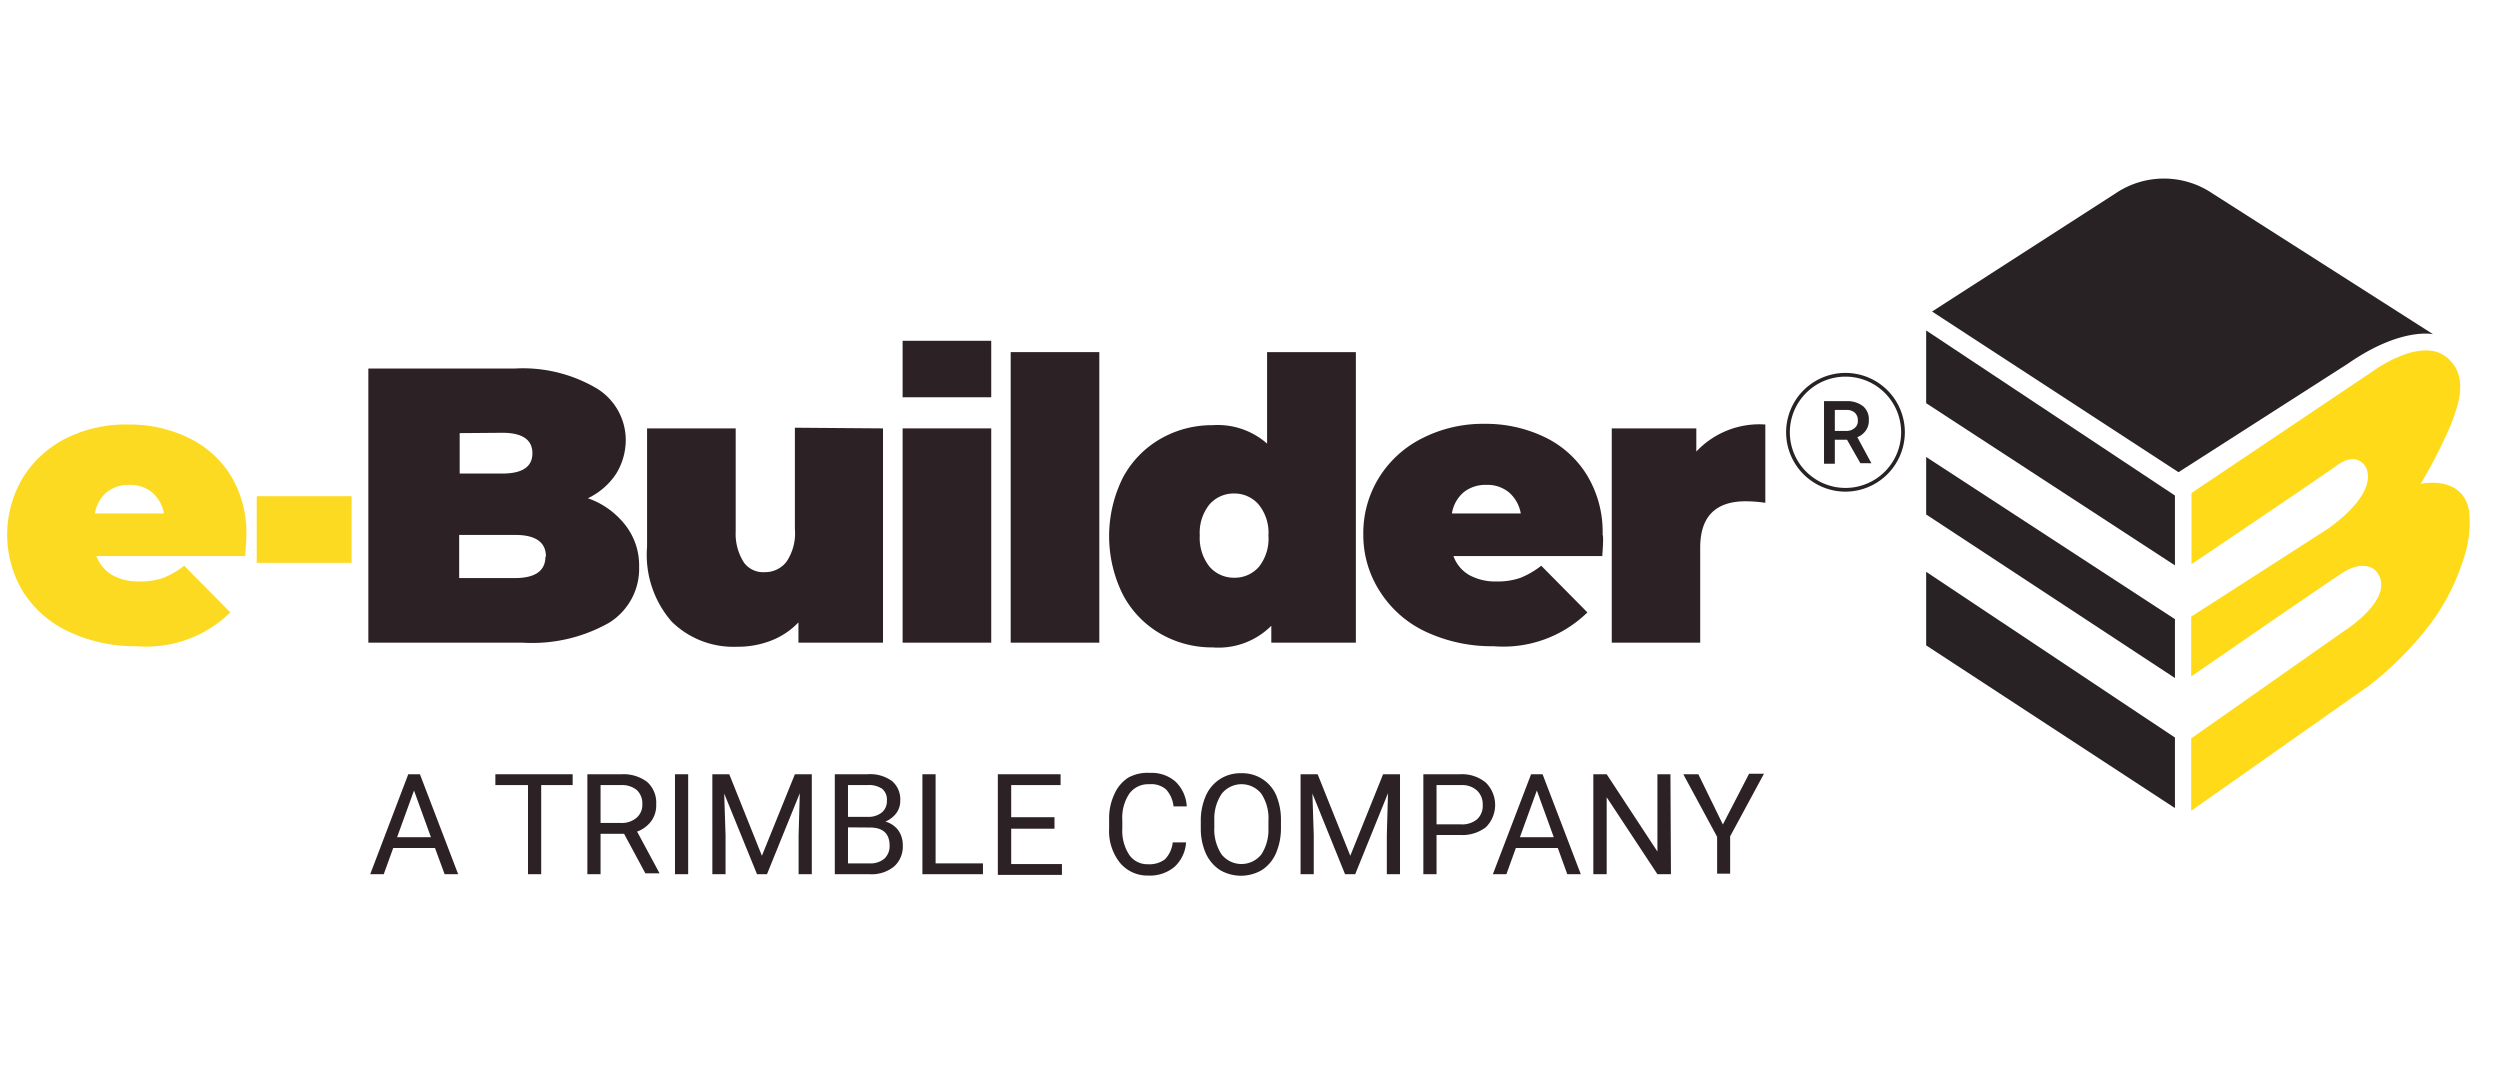
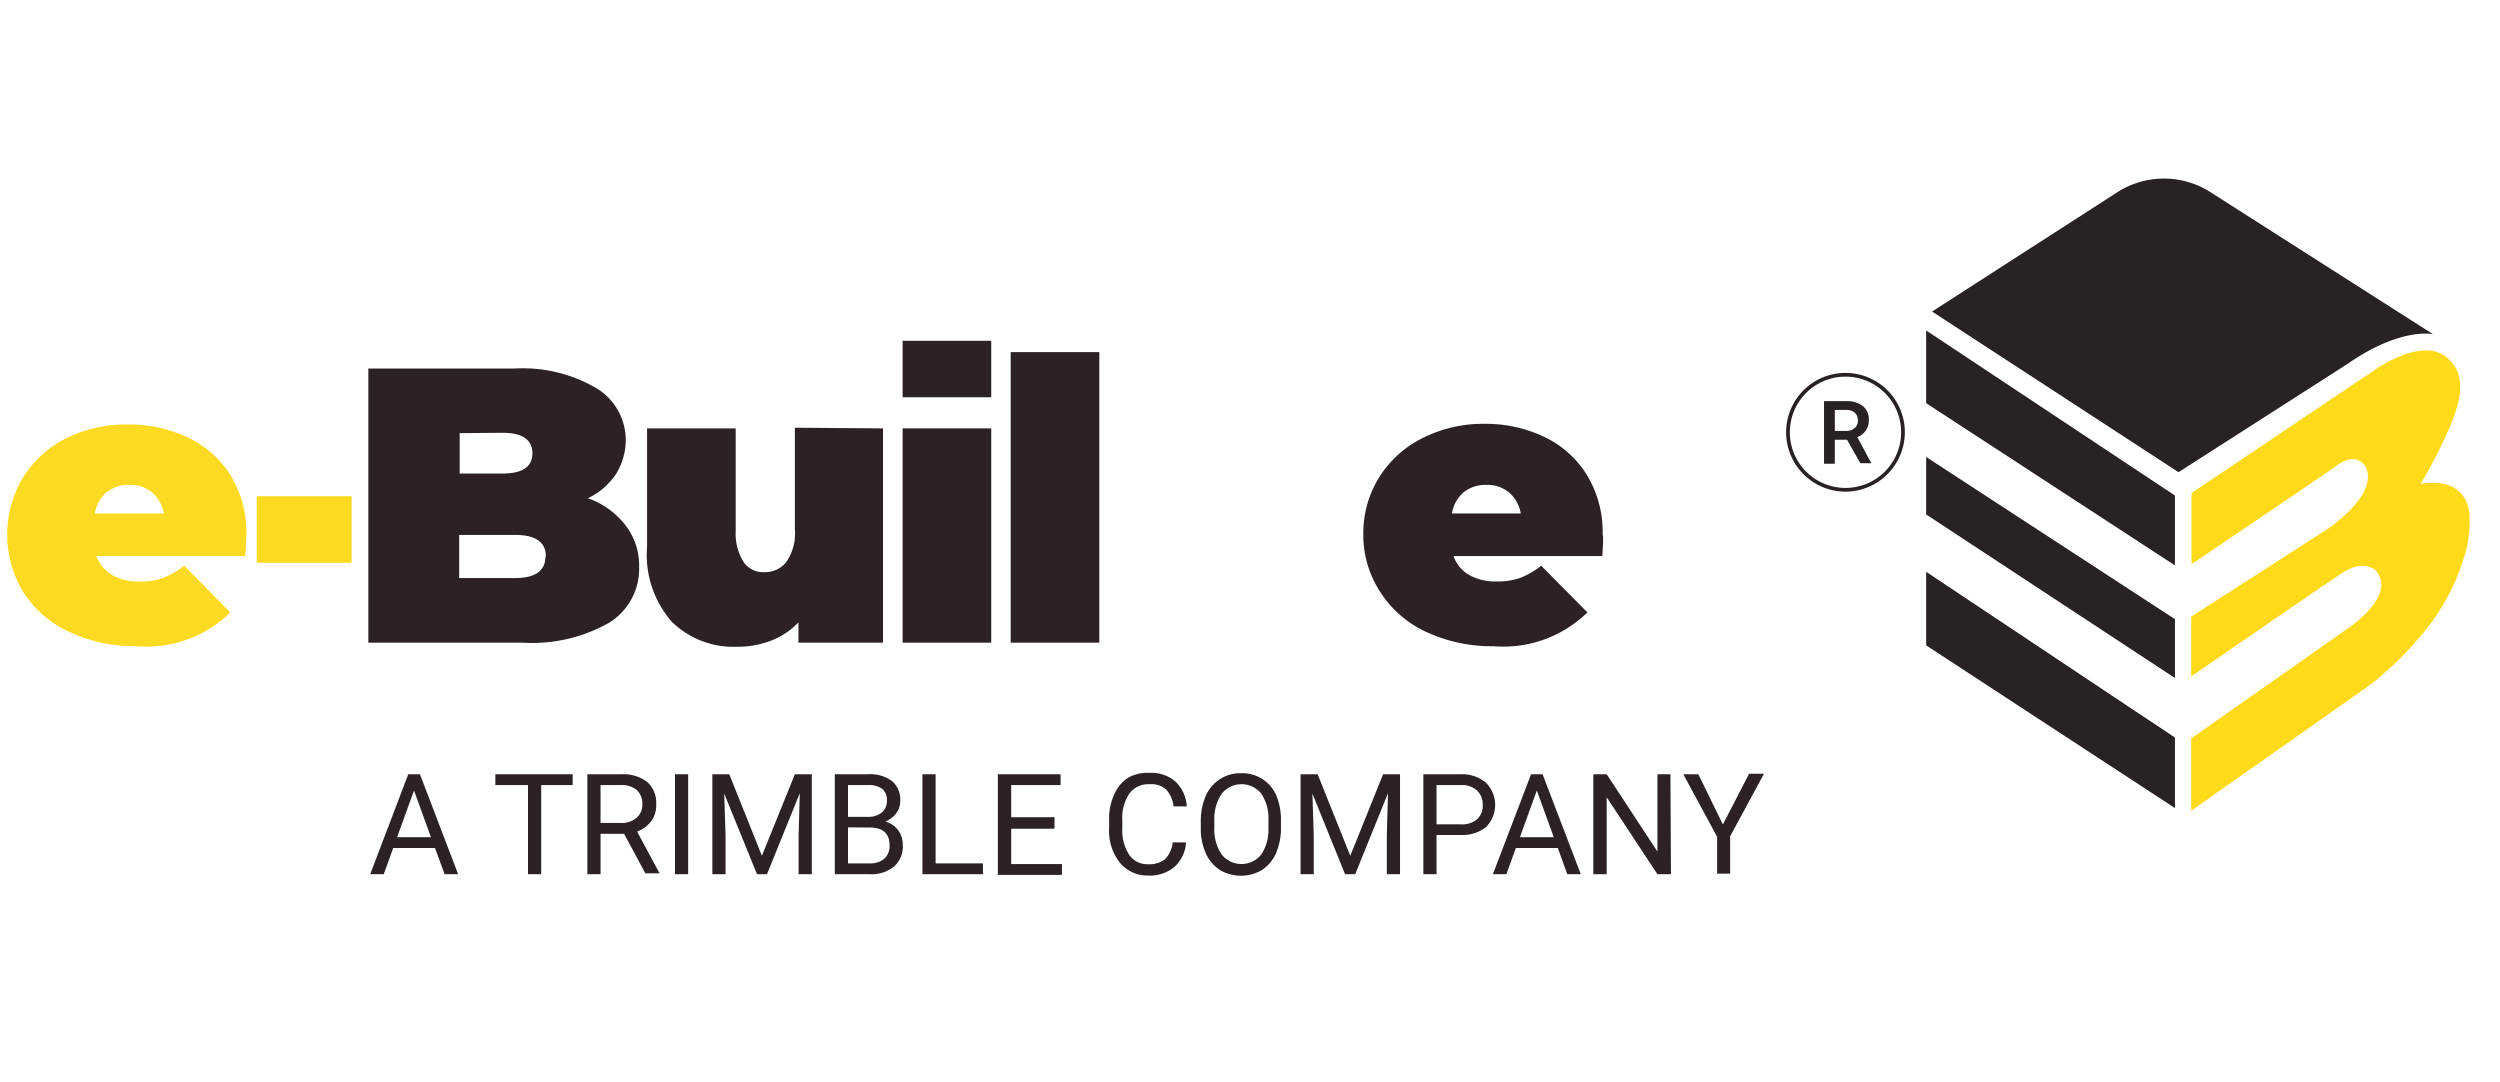
<svg xmlns="http://www.w3.org/2000/svg" id="Layer_1" data-name="Layer 1" width="147.82" height="64" viewBox="0 0 147.82 64">
  <defs>
    <style> .cls-1 { fill: #fdda22; } .cls-2 { fill: #2c2125; } .cls-3 { fill: #feda19; } .cls-4 { fill: #282224; } </style>
  </defs>
  <title>logo</title>
  <g>
    <path class="cls-1" d="M14.5,32.88H5.7A2.21,2.21,0,0,0,6.63,34a3.18,3.18,0,0,0,1.62.38,4,4,0,0,0,1.4-.21,5,5,0,0,0,1.24-.72l2.73,2.76a7.09,7.09,0,0,1-5.53,2,9.16,9.16,0,0,1-4-.85A6.38,6.38,0,0,1,1.37,35a6.55,6.55,0,0,1,0-6.78,6.35,6.35,0,0,1,2.57-2.32A7.9,7.9,0,0,1,7.6,25.1a8,8,0,0,1,3.51.77,6,6,0,0,1,2.53,2.24,6.54,6.54,0,0,1,.93,3.55C14.57,31.73,14.55,32.14,14.5,32.88ZM6.3,29.11a2.11,2.11,0,0,0-.69,1.25H9.69A2.13,2.13,0,0,0,9,29.12a2,2,0,0,0-1.34-.45A2.09,2.09,0,0,0,6.3,29.11Z" />
    <path class="cls-1" d="M15.18,29.34h5.61v3.94H15.18Z" />
    <path class="cls-2" d="M37,31.08a3.87,3.87,0,0,1,.79,2.45A3.75,3.75,0,0,1,36,36.83,9.23,9.23,0,0,1,30.9,38H21.78V21.79h8.66A8.58,8.58,0,0,1,35.34,23,3.59,3.59,0,0,1,37,26a3.84,3.84,0,0,1-.56,2,4.1,4.1,0,0,1-1.68,1.46A4.82,4.82,0,0,1,37,31.08Zm-9.82-5.47V28H29.7c1.19,0,1.78-.4,1.78-1.2s-.59-1.21-1.78-1.21Zm5.1,7.3c0-.85-.61-1.28-1.81-1.28H27.15v2.55h3.29C31.64,34.18,32.25,33.76,32.25,32.91Z" />
    <path class="cls-2" d="M52.21,25.33V38h-5V36.8a4.43,4.43,0,0,1-1.62,1.08,5.38,5.38,0,0,1-2,.36,5.2,5.2,0,0,1-3.87-1.48,6,6,0,0,1-1.46-4.43v-7h5.24v6.1A3.13,3.13,0,0,0,44,33.28a1.41,1.41,0,0,0,1.22.55,1.59,1.59,0,0,0,1.28-.61A3,3,0,0,0,47,31.29v-6Z" />
    <path class="cls-2" d="M53.37,25.33h5.24V38H53.37Z" />
    <path class="cls-2" d="M59.76,20.82H65V38H59.76Z" />
-     <path class="cls-2" d="M80.17,20.82V38h-5V37a4.41,4.41,0,0,1-3.47,1.28,6.09,6.09,0,0,1-3.07-.8,5.77,5.77,0,0,1-2.23-2.31,7.75,7.75,0,0,1,0-6.94,5.78,5.78,0,0,1,2.23-2.29,6.09,6.09,0,0,1,3.07-.8,4.41,4.41,0,0,1,3.22,1.09V20.82ZM74.45,33.5A2.69,2.69,0,0,0,75,31.66a2.63,2.63,0,0,0-.58-1.83A1.88,1.88,0,0,0,73,29.18a1.9,1.9,0,0,0-1.49.65,2.67,2.67,0,0,0-.57,1.83,2.74,2.74,0,0,0,.57,1.84,1.91,1.91,0,0,0,1.49.66A1.89,1.89,0,0,0,74.45,33.5Z" />
    <path class="cls-2" d="M94.74,32.88h-8.8A2.12,2.12,0,0,0,86.87,34a3.18,3.18,0,0,0,1.62.38,4.09,4.09,0,0,0,1.4-.21,5,5,0,0,0,1.24-.72l2.73,2.76a7.1,7.1,0,0,1-5.54,2,9.19,9.19,0,0,1-4-.85A6.41,6.41,0,0,1,81.61,35a6.14,6.14,0,0,1-1-3.38,6.23,6.23,0,0,1,.94-3.4,6.35,6.35,0,0,1,2.57-2.32,7.9,7.9,0,0,1,3.67-.84,8,8,0,0,1,3.51.77,5.94,5.94,0,0,1,2.52,2.24,6.46,6.46,0,0,1,.94,3.55C94.81,31.73,94.79,32.14,94.74,32.88Zm-8.2-3.77a2.06,2.06,0,0,0-.69,1.25h4.07a2.12,2.12,0,0,0-.69-1.24,2,2,0,0,0-1.35-.45A2.06,2.06,0,0,0,86.54,29.11Z" />
-     <path class="cls-2" d="M104.38,25.1v4.63a8.29,8.29,0,0,0-1.16-.09c-1.79,0-2.69.91-2.69,2.74V38H95.3V25.33h5V26.7A5.11,5.11,0,0,1,104.38,25.1Z" />
    <rect class="cls-2" x="53.37" y="20.15" width="5.24" height="3.34" />
    <g>
      <path class="cls-2" d="M25.72,50.14H23.25l-.56,1.55h-.8l2.25-5.91h.69l2.26,5.91h-.8Zm-2.24-.64h2l-1-2.76Z" />
      <path class="cls-2" d="M33.86,46.42H32v5.27h-.78V46.42H29.29v-.64h4.57Z" />
      <path class="cls-2" d="M36.9,49.3H35.51v2.39h-.78V45.78h2a2.33,2.33,0,0,1,1.53.45,1.65,1.65,0,0,1,.54,1.33,1.57,1.57,0,0,1-.3,1,1.79,1.79,0,0,1-.83.61L39,51.64v0h-.84Zm-1.39-.64h1.2a1.34,1.34,0,0,0,.92-.3,1,1,0,0,0,.35-.8,1.09,1.09,0,0,0-.33-.85,1.39,1.39,0,0,0-.94-.29h-1.2Z" />
      <path class="cls-2" d="M40.69,51.69h-.78V45.78h.78Z" />
      <path class="cls-2" d="M43.12,45.78l1.93,4.82L47,45.78h1v5.91h-.78v-2.3l.07-2.49-1.94,4.79h-.59l-1.94-4.77.08,2.47v2.3h-.78V45.78Z" />
      <path class="cls-2" d="M49.36,51.69V45.78h1.93a2.2,2.2,0,0,1,1.45.4,1.42,1.42,0,0,1,.49,1.17,1.21,1.21,0,0,1-.24.74,1.59,1.59,0,0,1-.64.49,1.4,1.4,0,0,1,.76.51,1.49,1.49,0,0,1,.27.89,1.58,1.58,0,0,1-.51,1.25,2.1,2.1,0,0,1-1.46.46Zm.78-3.39h1.18a1.26,1.26,0,0,0,.82-.26.86.86,0,0,0,.3-.69.84.84,0,0,0-.28-.71,1.39,1.39,0,0,0-.87-.22H50.14Zm0,.62v2.13h1.29a1.24,1.24,0,0,0,.86-.28A1,1,0,0,0,52.6,50c0-.71-.39-1.07-1.16-1.07Z" />
      <path class="cls-2" d="M55.32,51.05h2.8v.64H54.54V45.78h.78Z" />
      <path class="cls-2" d="M62.35,49H59.79v2.09h3v.64H59V45.78h3.71v.64H59.79v1.9h2.56Z" />
      <path class="cls-2" d="M70.13,49.81a2.15,2.15,0,0,1-.69,1.45,2.26,2.26,0,0,1-1.55.51A2.1,2.1,0,0,1,66.21,51a3,3,0,0,1-.63-2v-.57a3.32,3.32,0,0,1,.3-1.45,2.23,2.23,0,0,1,.83-1A2.36,2.36,0,0,1,68,45.7a2.13,2.13,0,0,1,1.51.52,2.19,2.19,0,0,1,.66,1.46h-.78a1.79,1.79,0,0,0-.44-1,1.34,1.34,0,0,0-1-.31,1.38,1.38,0,0,0-1.17.55,2.55,2.55,0,0,0-.42,1.57V49a2.59,2.59,0,0,0,.4,1.53,1.29,1.29,0,0,0,1.12.57,1.53,1.53,0,0,0,1-.29,1.68,1.68,0,0,0,.46-1Z" />
      <path class="cls-2" d="M75.74,48.92a3.75,3.75,0,0,1-.29,1.52,2.26,2.26,0,0,1-.83,1,2.45,2.45,0,0,1-2.49,0,2.31,2.31,0,0,1-.84-1A3.6,3.6,0,0,1,71,49v-.43a3.68,3.68,0,0,1,.29-1.5,2.25,2.25,0,0,1,.84-1,2.19,2.19,0,0,1,1.24-.35A2.18,2.18,0,0,1,75.45,47a3.73,3.73,0,0,1,.29,1.51ZM75,48.54a2.64,2.64,0,0,0-.42-1.61,1.5,1.5,0,0,0-2.34,0,2.63,2.63,0,0,0-.44,1.56v.43a2.67,2.67,0,0,0,.43,1.6,1.5,1.5,0,0,0,2.35,0A2.63,2.63,0,0,0,75,49Z" />
      <path class="cls-2" d="M77.91,45.78l1.93,4.82,1.94-4.82h1v5.91H82v-2.3l.07-2.49-1.94,4.79h-.6l-1.93-4.77.08,2.47v2.3h-.78V45.78Z" />
      <path class="cls-2" d="M84.94,49.37v2.32h-.78V45.78h2.18a2.19,2.19,0,0,1,1.52.5,1.86,1.86,0,0,1,0,2.63,2.28,2.28,0,0,1-1.54.46Zm0-.63h1.4a1.38,1.38,0,0,0,1-.3,1.07,1.07,0,0,0,.33-.85,1.11,1.11,0,0,0-.33-.84,1.29,1.29,0,0,0-.92-.33H84.94Z" />
      <path class="cls-2" d="M92.11,50.14H89.63l-.56,1.55h-.8l2.26-5.91h.68l2.26,5.91h-.8Zm-2.24-.64h2l-1-2.76Z" />
      <path class="cls-2" d="M98.8,51.69H98l-3-4.55v4.55h-.79V45.78h.79l3,4.57V45.78h.77Z" />
      <path class="cls-2" d="M101.87,48.75l1.55-3h.88l-2,3.7v2.21h-.77V49.48l-2-3.7h.89Z" />
    </g>
    <path class="cls-3" d="M129.56,47.94V43.66l9.1-6.39s3.16-2,1.8-3.54c0,0-.66-.71-2,.17s-8.9,6.1-8.9,6.1V36.46l8-5.14s3.07-2,2.34-3.68c0,0-.49-1-1.68-.15s-8.64,5.87-8.64,5.87V29.15l10.75-7.22s2.72-2,4.26-.86.66,3.14.3,4.1a30.11,30.11,0,0,1-1.76,3.44s2.48-.56,2.86,1.59a6.63,6.63,0,0,1-.36,2.95,12.73,12.73,0,0,1-2.42,4.36,20.23,20.23,0,0,1-3.09,3Z" />
    <polygon class="cls-4" points="128.6 33.43 128.6 29.3 113.89 19.54 113.89 23.84 128.6 33.43" />
    <polygon class="cls-4" points="128.6 40.09 128.6 36.61 113.89 27.02 113.89 30.42 128.6 40.09" />
    <polygon class="cls-4" points="128.6 47.78 128.6 43.61 113.89 33.81 113.89 38.16 128.6 47.78" />
    <path class="cls-4" d="M128.81,27.92l-14.57-9.5,10.87-7a5.11,5.11,0,0,1,5.68,0l13.07,8.34s-1.89-.43-5,1.72Z" />
    <path class="cls-4" d="M109.12,29.07a3.51,3.51,0,1,1,3.51-3.51A3.52,3.52,0,0,1,109.12,29.07Zm0-6.8a3.29,3.29,0,1,0,3.29,3.29A3.29,3.29,0,0,0,109.12,22.27Z" />
    <path class="cls-4" d="M109.21,26h-.72v1.42h-.64v-3.7h1.3a1.52,1.52,0,0,1,1,.29,1,1,0,0,1,.35.83,1,1,0,0,1-.18.62,1.1,1.1,0,0,1-.5.39l.83,1.54v0H110Zm-.72-.52h.67a.72.72,0,0,0,.5-.17.52.52,0,0,0,.19-.44.6.6,0,0,0-.17-.46.7.7,0,0,0-.51-.17h-.68Z" />
  </g>
</svg>